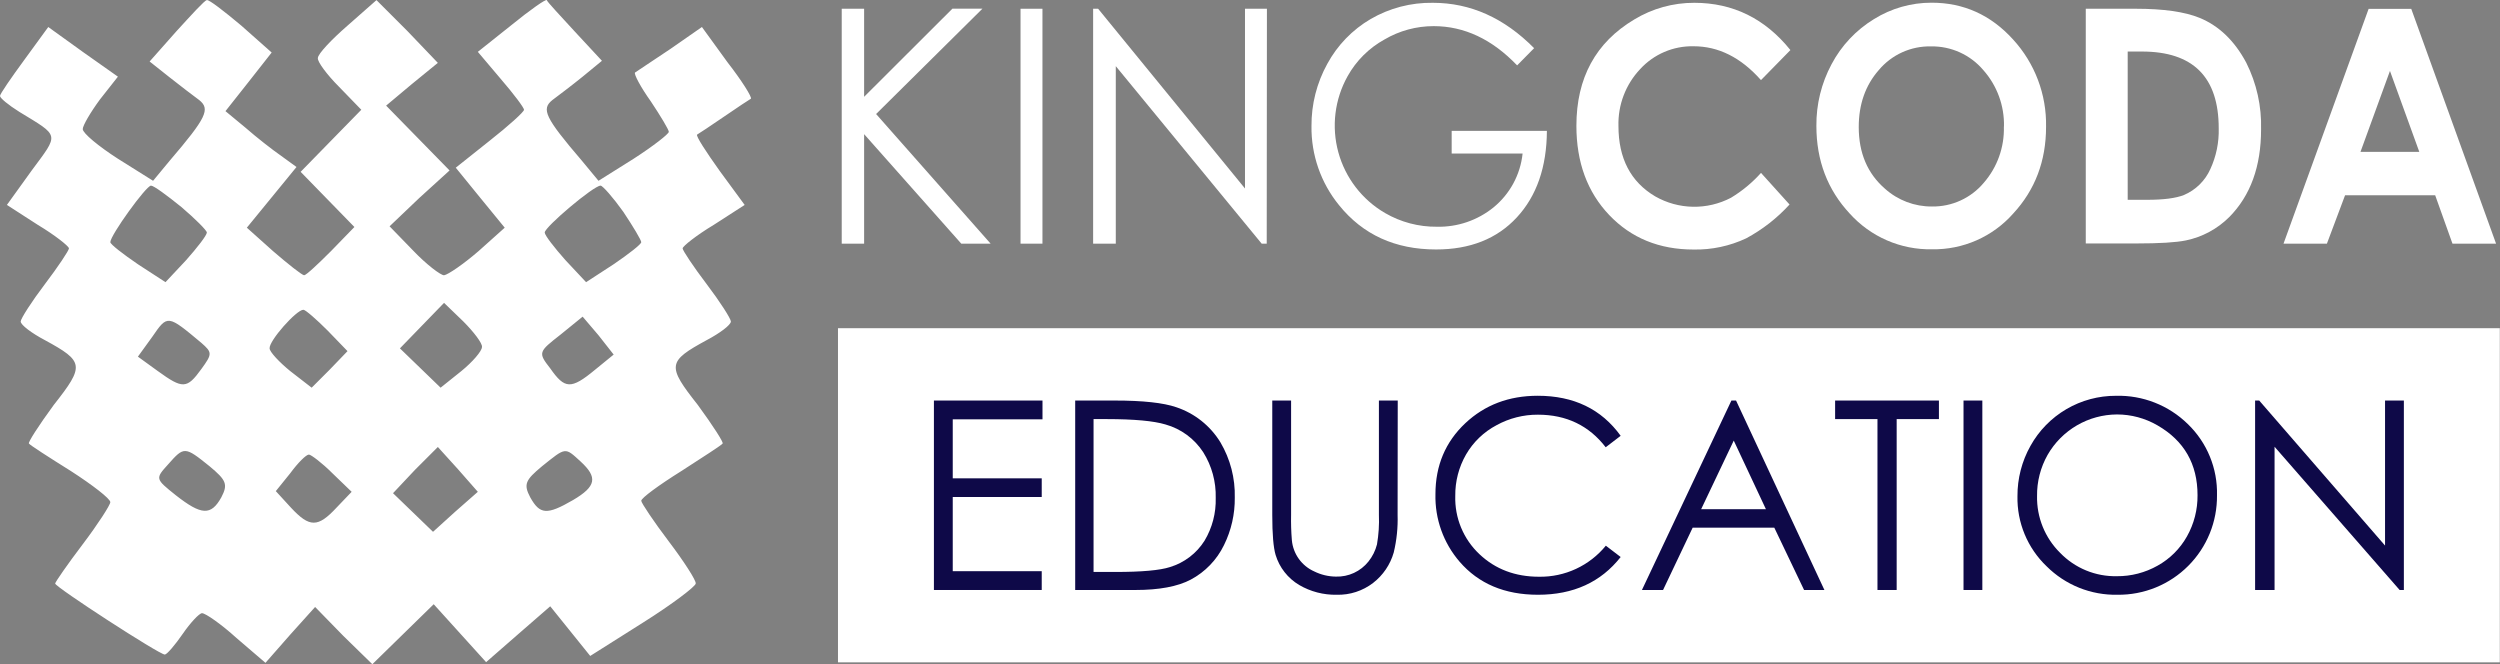
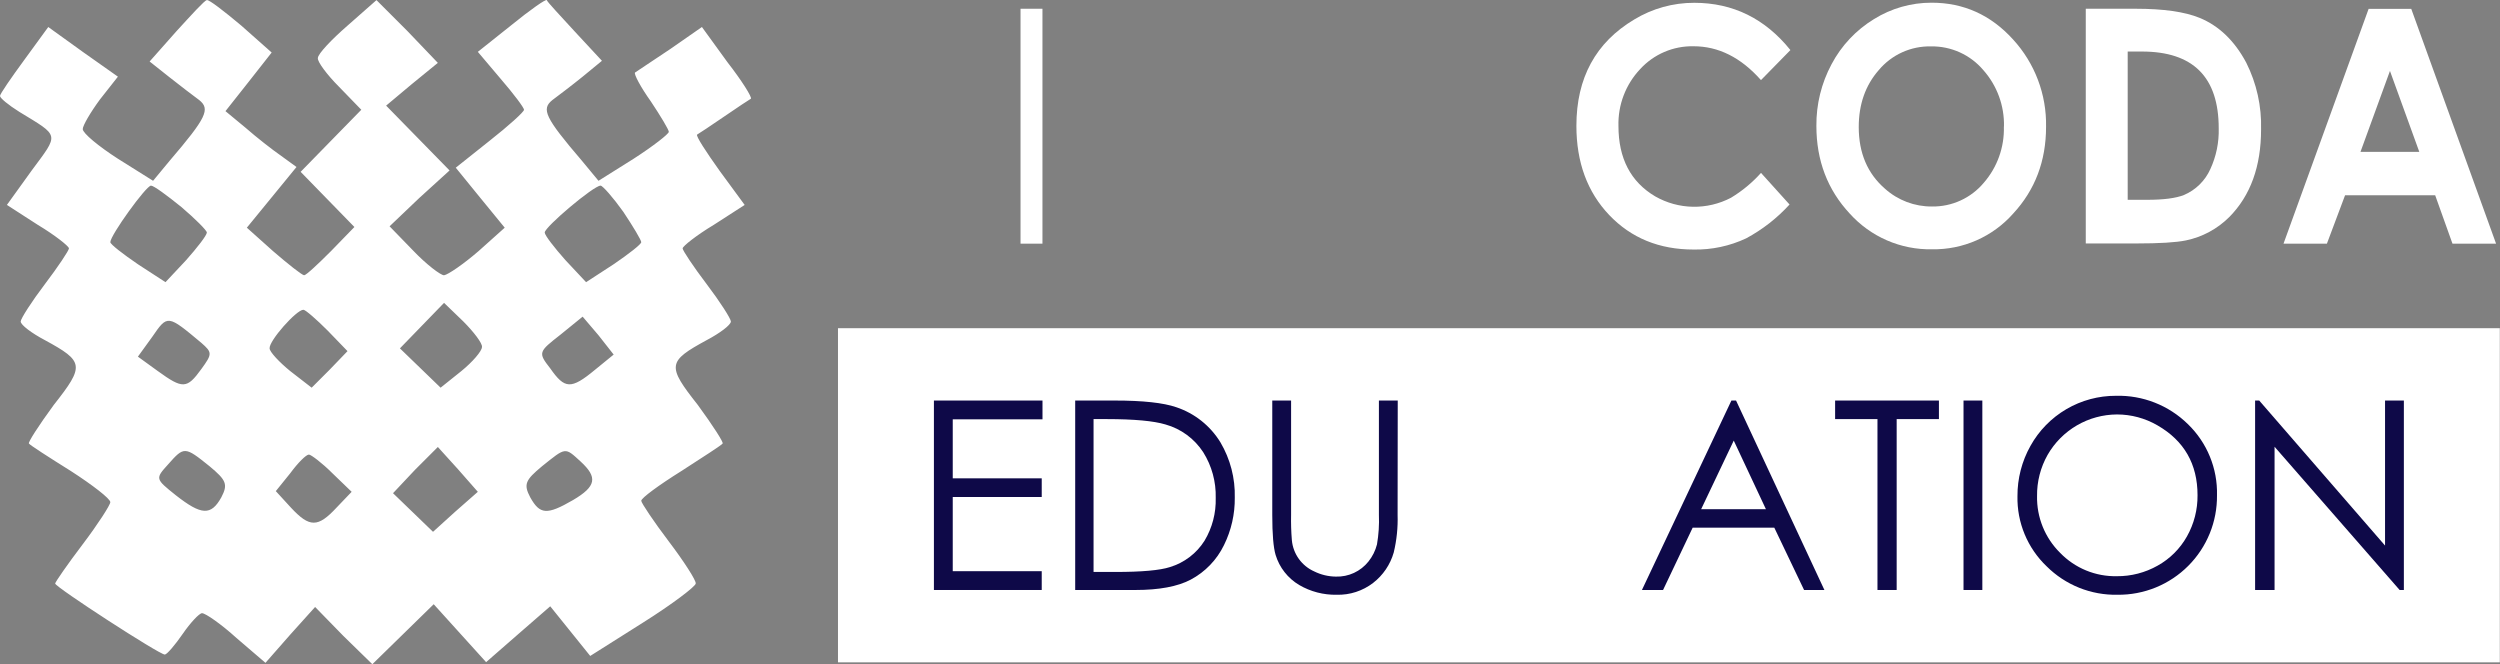
<svg xmlns="http://www.w3.org/2000/svg" width="749" height="199" viewBox="0 0 749 199" fill="none">
  <rect x="0" y="0" width="749" height="199" fill="#808080" stroke="none" />
  <path d="M52.884 9.332L44.827 18.423L50.818 23.175C53.917 25.654 58.048 28.754 59.701 29.993C63.006 32.679 61.973 35.158 50.818 48.175L45.86 54.167L35.325 47.555C29.541 43.836 24.789 39.91 24.789 38.671C24.789 37.638 27.062 33.712 29.954 29.787L35.325 22.968L24.789 15.531L14.46 8.093L7.23 18.01C3.305 23.382 0 28.134 0 28.754C0 29.373 2.479 31.439 5.784 33.506C17.972 40.944 17.766 39.91 9.503 51.068L2.066 61.398L11.362 67.39C16.526 70.489 20.658 73.794 20.658 74.414C20.658 75.034 17.352 79.993 13.428 85.158C9.503 90.323 6.197 95.489 6.197 96.315C6.197 97.348 9.503 99.827 13.428 101.893C25.203 108.298 25.409 109.538 16.113 121.315C11.568 127.513 8.263 132.678 8.676 132.885C8.883 133.298 14.667 137.017 21.277 141.149C27.681 145.281 33.052 149.414 33.052 150.447C33.052 151.273 29.334 157.058 24.789 163.05C20.245 169.042 16.526 174.413 16.526 174.827C16.526 175.86 47.719 196.107 49.372 196.107C49.992 196.107 52.471 193.215 54.743 189.909C57.015 186.603 59.701 183.711 60.527 183.711C61.56 183.711 66.311 187.017 70.856 191.149L79.532 198.587L86.969 190.116L94.406 181.851L102.876 190.529L111.552 199L120.641 190.116L129.937 181.025L137.787 189.703L145.637 198.38L155.346 189.909L164.849 181.645L170.84 189.083L176.83 196.521L192.53 186.603C201.413 181.025 208.437 175.653 208.437 174.827C208.643 174 204.925 168.215 200.38 162.223C195.836 156.232 192.117 150.653 192.117 150.034C192.117 149.207 197.488 145.281 204.099 141.149C210.503 137.017 216.287 133.298 216.493 132.885C216.907 132.678 213.601 127.513 209.057 121.315C199.761 109.538 199.967 108.298 211.742 101.893C215.667 99.827 218.972 97.348 218.972 96.315C218.972 95.489 215.667 90.323 211.742 85.158C207.817 79.993 204.512 75.034 204.512 74.414C204.512 73.794 208.643 70.489 213.808 67.39L223.104 61.398L215.667 51.274C211.536 45.489 208.437 40.737 208.85 40.324C209.263 40.117 212.982 37.638 216.907 34.952C220.832 32.266 224.55 29.787 224.963 29.58C225.376 29.167 222.278 24.208 217.939 18.63L210.296 8.093L200.793 14.704C195.422 18.216 190.671 21.522 190.258 21.729C189.845 22.142 191.911 26.068 195.009 30.407C197.901 34.745 200.38 38.877 200.38 39.497C200.38 40.117 195.629 43.836 189.845 47.555L179.309 54.167L174.352 48.175C163.196 35.158 162.163 32.679 165.469 29.993C167.121 28.754 171.253 25.654 174.558 22.968L180.342 18.216L172.286 9.539C167.948 4.787 164.023 0.655 163.816 0.035C163.609 -0.378 158.858 2.927 153.281 7.473L143.158 15.531L149.975 23.588C153.9 28.134 156.999 32.266 156.999 32.886C156.999 33.506 152.454 37.638 146.67 42.183L136.548 50.241L143.778 59.125L151.215 68.216L143.365 75.241C138.82 79.166 134.275 82.266 133.036 82.472C132.003 82.472 127.665 79.166 123.74 75.034L116.716 67.803L125.599 59.332L134.689 51.068L125.186 41.357L115.683 31.646L123.327 25.241L131.177 18.836L122.087 9.332L112.791 0.035L104.115 7.679C99.364 11.812 95.232 16.15 95.232 17.39C95.026 18.423 97.918 22.349 101.636 26.068L108.247 32.886L99.157 42.183L90.068 51.481L98.124 59.745L106.181 68.01L99.157 75.241C95.232 79.166 91.721 82.472 91.101 82.472C90.274 82.266 86.35 79.166 81.805 75.241L73.955 68.216L81.392 59.125L88.828 50.034L84.284 46.729C81.598 44.869 76.847 41.15 73.542 38.258L67.551 33.299L74.575 24.415L81.392 15.737L72.302 7.679C67.138 3.341 62.593 -0.172 61.973 0.035C61.354 0.035 57.429 4.374 52.884 9.332ZM54.33 62.018C58.462 65.53 61.973 69.043 61.973 69.662C61.973 70.489 59.081 74.208 55.776 77.927L49.579 84.538L41.316 79.166C36.771 76.067 33.052 73.175 33.052 72.555C33.052 70.489 43.794 55.613 45.24 55.613C46.067 55.613 49.992 58.505 54.33 62.018ZM186.746 63.464C189.638 67.803 192.117 71.935 192.117 72.555C192.117 73.175 188.399 76.067 183.854 79.166L175.591 84.538L169.394 77.927C166.088 74.208 163.196 70.489 163.196 69.662C163.196 68.01 177.863 55.613 179.929 55.613C180.549 55.613 183.648 59.125 186.746 63.464ZM144.398 103.96C144.398 105.199 141.506 108.505 138.2 111.191L132.003 116.15L125.806 110.158L119.815 104.373L126.426 97.555L133.036 90.737L138.82 96.315C141.919 99.414 144.604 102.926 144.398 103.96ZM98.124 99.001L104.115 105.199L98.744 110.778L93.373 116.15L86.969 111.191C83.664 108.505 80.772 105.406 80.772 104.373C80.565 102.1 88.828 92.803 90.894 92.803C91.514 92.803 94.819 95.695 98.124 99.001ZM60.321 102.72C63.626 105.612 63.626 106.026 60.321 110.571C55.983 116.563 54.743 116.563 47.306 111.191L41.316 106.852L45.654 100.86C50.198 94.249 50.198 94.249 60.321 102.72ZM178.277 110.778C171.046 116.769 169.187 116.563 164.849 110.364C161.131 105.612 161.337 105.406 167.948 100.241L174.558 94.869L179.309 100.447L183.854 106.232L178.277 110.778ZM136.341 153.339L129.731 159.331L123.74 153.546L117.749 147.761L124.36 140.736L131.177 133.918L137.168 140.529L143.158 147.348L136.341 153.339ZM99.57 141.769L105.355 147.348L100.81 152.1C95.232 158.091 92.753 158.091 87.176 152.1L82.631 147.141L86.969 141.769C89.242 138.67 91.721 136.191 92.547 136.191C93.166 136.191 96.472 138.67 99.57 141.769ZM62.8 139.703C67.757 143.835 68.377 145.075 66.311 149C63.213 154.579 60.321 154.372 52.677 148.381C46.48 143.422 46.48 143.422 50.405 139.083C55.156 133.711 55.363 133.711 62.8 139.703ZM173.938 138.257C179.103 143.009 178.69 145.695 171.666 149.827C163.816 154.372 161.75 154.166 158.858 149C156.792 145.075 157.412 143.835 162.37 139.703C169.6 133.918 169.187 133.918 173.938 138.257Z" fill="white" />
  <path d="M748.939 98.328H251.059V198.438H748.939V98.328Z" fill="white" />
-   <path d="M296.79 73.002H288L258.89 40.192V73.002H252.18V2.622H258.89V29.002L285.34 2.602H294.34L262.48 34.162L296.79 73.002Z" fill="white" />
  <path d="M312.32 73.001H305.75V2.621H312.32V73.001Z" fill="white" />
-   <path d="M379.51 73.001H378L334.29 19.821V73.001H327.5V2.621H329L373 56.471V2.621H379.57L379.51 73.001Z" fill="white" />
-   <path d="M463.451 39.2C463.391 50.06 460.391 58.7 454.451 65.12C448.511 71.54 440.438 74.747 430.231 74.74C417.991 74.74 408.301 70.31 401.161 61.45C395.721 54.769 392.804 46.386 392.921 37.77C392.875 31.258 394.504 24.842 397.651 19.14C400.675 13.557 405.171 8.908 410.651 5.7C416.305 2.419 422.745 0.739 429.281 0.84C440.541 0.84 450.655 5.37 459.621 14.43L454.531 19.59C447.025 11.75 438.691 7.83 429.531 7.83C424.349 7.823 419.259 9.204 414.791 11.83C410.149 14.388 406.32 18.2 403.741 22.83C399.863 29.772 398.867 37.959 400.968 45.628C403.068 53.297 408.097 59.834 414.971 63.83C419.679 66.565 425.037 67.981 430.481 67.93C436.636 68.074 442.643 66.03 447.431 62.16C452.367 58.137 455.51 52.324 456.171 45.99H434.921V39.2H463.451Z" fill="white" />
  <path d="M536.409 15L527.589 24C521.589 17.227 514.846 13.847 507.359 13.86C504.356 13.801 501.375 14.385 498.616 15.571C495.856 16.758 493.382 18.52 491.359 20.74C487.042 25.33 484.716 31.441 484.889 37.74C484.889 47.46 488.556 54.49 495.889 58.83C499.335 60.801 503.221 61.873 507.19 61.946C511.159 62.02 515.083 61.092 518.599 59.25C521.951 57.226 524.984 54.715 527.599 51.8L536.149 61.27C532.418 65.359 528.023 68.787 523.149 71.41C518.226 73.721 512.837 74.867 507.399 74.76C497.112 74.76 488.689 71.317 482.129 64.43C475.569 57.543 472.289 48.63 472.289 37.69C472.289 23.35 478.066 12.733 489.619 5.84C495.045 2.549 501.273 0.819 507.619 0.84C519.206 0.84 528.802 5.56 536.409 15Z" fill="white" />
  <path d="M612.999 37.999C612.999 48.239 609.713 56.905 603.139 63.999C600.101 67.43 596.356 70.162 592.161 72.007C587.966 73.853 583.422 74.767 578.839 74.689C574.205 74.778 569.605 73.869 565.352 72.025C561.099 70.18 557.292 67.443 554.189 63.999C547.523 56.852 544.189 48.099 544.189 37.739C544.125 31.284 545.69 24.918 548.739 19.229C551.679 13.675 556.058 9.016 561.419 5.739C566.604 2.502 572.597 0.793 578.709 0.809C588.309 0.809 596.439 4.475 603.099 11.809C609.644 18.941 613.19 28.32 612.999 37.999ZM600.389 37.909C600.539 31.692 598.327 25.649 594.199 20.999C592.279 18.733 589.88 16.922 587.176 15.694C584.472 14.466 581.529 13.853 578.559 13.899C575.58 13.829 572.624 14.432 569.91 15.661C567.195 16.89 564.793 18.714 562.879 20.999C558.879 25.565 556.879 31.252 556.879 38.059C556.879 45.845 559.506 52.012 564.759 56.559C568.622 60.016 573.635 61.909 578.819 61.869C581.766 61.913 584.686 61.3 587.367 60.076C590.048 58.851 592.423 57.045 594.319 54.789C598.384 50.126 600.54 44.102 600.359 37.919L600.389 37.909Z" fill="white" />
  <path d="M677.418 38.781C677.418 49.868 674.242 58.618 667.888 65.031C664.331 68.583 659.812 71.017 654.888 72.031C651.948 72.638 646.998 72.941 640.038 72.941H624.898V2.621H639.898C648.165 2.621 654.525 3.528 658.978 5.341C664.798 7.728 669.465 12.208 672.978 18.781C676.087 24.979 677.612 31.85 677.418 38.781ZM664.728 38.441C664.728 23.108 657.062 15.441 641.728 15.441H637.458V59.861H643.298C648.198 59.861 651.848 59.391 654.298 58.431C657.824 56.933 660.653 54.158 662.218 50.661C663.984 46.835 664.842 42.653 664.728 38.441Z" fill="white" />
  <path d="M747.821 72.998H734.761L729.581 58.508H702.581L697.141 72.998H684.141L709.641 2.648H722.411L747.821 72.998ZM724.821 45.498L716.031 21.248L707.201 45.498H724.821Z" fill="white" />
  <path d="M312.331 125.63H285.441V143.31H312.101V148.9H285.441V171.13H312.101V176.76H279.801V120H312.331V125.63Z" fill="#0E0948" />
  <path d="M369.939 149.09C369.998 154.011 368.895 158.876 366.719 163.29C364.573 167.725 361.071 171.361 356.719 173.67C352.792 175.73 347.286 176.76 340.199 176.76H322.129V120H333.909C342.376 120 348.542 120.667 352.409 122C357.927 123.842 362.616 127.575 365.649 132.54C368.599 137.546 370.086 143.281 369.939 149.09ZM364.229 149.17C364.356 144.341 363.055 139.583 360.489 135.49C357.857 131.433 353.836 128.475 349.179 127.17C345.632 126.103 339.782 125.567 331.629 125.56H327.629V171.36H334.189C342.059 171.36 347.509 170.87 350.509 169.9C354.805 168.602 358.487 165.797 360.879 162C363.195 158.13 364.357 153.678 364.229 149.17Z" fill="#0E0948" />
  <path d="M418.722 154.26C418.838 158.052 418.448 161.842 417.562 165.53C416.524 169.158 414.351 172.357 411.362 174.66C408.251 177.042 404.419 178.288 400.502 178.19C396.547 178.271 392.647 177.257 389.232 175.26C385.838 173.246 383.319 170.036 382.172 166.26C381.505 164.02 381.172 160.02 381.172 154.26V120H386.812V154.24C386.756 156.776 386.833 159.312 387.042 161.84C387.226 163.86 387.947 165.794 389.13 167.442C390.314 169.09 391.916 170.391 393.772 171.21C395.782 172.202 397.99 172.728 400.232 172.75C402.098 172.808 403.952 172.429 405.647 171.645C407.341 170.86 408.829 169.691 409.992 168.23C411.199 166.726 412.068 164.98 412.542 163.11C413.047 160.182 413.242 157.209 413.122 154.24V120H418.762L418.722 154.26Z" fill="#0E0948" />
-   <path d="M485.55 166.88C479.63 174.42 471.374 178.19 460.78 178.19C450.82 178.19 442.987 174.884 437.28 168.27C432.447 162.66 429.874 155.453 430.06 148.05C430.06 139.49 433.044 132.404 439.01 126.79C444.85 121.31 452.08 118.57 460.7 118.57C471.5 118.57 479.784 122.57 485.55 130.57L481.07 134C476.05 127.494 469.28 124.24 460.76 124.24C456.426 124.216 452.158 125.301 448.36 127.39C444.553 129.397 441.389 132.437 439.23 136.16C437.065 139.931 435.95 144.213 436 148.56C435.9 151.824 436.495 155.072 437.747 158.087C438.998 161.103 440.878 163.817 443.26 166.05C448.027 170.544 453.977 172.79 461.11 172.79C464.929 172.849 468.713 172.043 472.176 170.432C475.64 168.822 478.694 166.449 481.11 163.49L485.55 166.88Z" fill="#0E0948" />
  <path d="M546.592 176.76H540.502L531.582 158.09H507.122L498.252 176.76H491.922L518.732 120H520.122L546.592 176.76ZM529.072 152.56L519.432 132L509.662 152.56H529.072Z" fill="#0E0948" />
  <path d="M580.901 125.56H568.241V176.76H562.491V125.56H549.801V120H580.901V125.56Z" fill="#0E0948" />
  <path d="M593.909 176.76H588.27V120H593.909V176.76Z" fill="#0E0948" />
  <path d="M664.212 148.36C664.257 152.287 663.518 156.183 662.038 159.82C660.557 163.457 658.365 166.762 655.59 169.54C652.815 172.319 649.514 174.515 645.879 176.001C642.243 177.486 638.348 178.23 634.422 178.19C630.486 178.273 626.575 177.56 622.922 176.094C619.268 174.628 615.949 172.44 613.162 169.66C610.33 166.956 608.092 163.693 606.589 160.078C605.086 156.463 604.352 152.575 604.432 148.66C604.4 143.38 605.744 138.183 608.332 133.58C610.869 129.016 614.585 125.217 619.091 122.579C623.598 119.94 628.73 118.559 633.952 118.58C637.919 118.477 641.866 119.172 645.559 120.624C649.252 122.075 652.616 124.254 655.452 127.03C658.31 129.784 660.565 133.103 662.073 136.775C663.581 140.447 664.309 144.392 664.212 148.36ZM658.382 148.36C658.382 139.027 654.382 132.054 646.382 127.44C642.692 125.295 638.5 124.167 634.232 124.17C630.016 124.193 625.88 125.321 622.237 127.443C618.594 129.564 615.572 132.605 613.472 136.26C611.337 140.029 610.242 144.299 610.302 148.63C610.24 151.784 610.821 154.918 612.009 157.841C613.197 160.763 614.967 163.413 617.212 165.63C619.412 167.903 622.057 169.698 624.982 170.903C627.907 172.107 631.049 172.695 634.212 172.63C638.488 172.663 642.698 171.573 646.422 169.47C650.1 167.425 653.139 164.399 655.202 160.73C657.33 156.958 658.427 152.691 658.382 148.36Z" fill="#0E0948" />
  <path d="M720.199 176.76H718.929L681.459 133.85V176.76H675.629V120H676.859L714.559 163.45V120H720.199V176.76Z" fill="#0E0948" />
</svg>